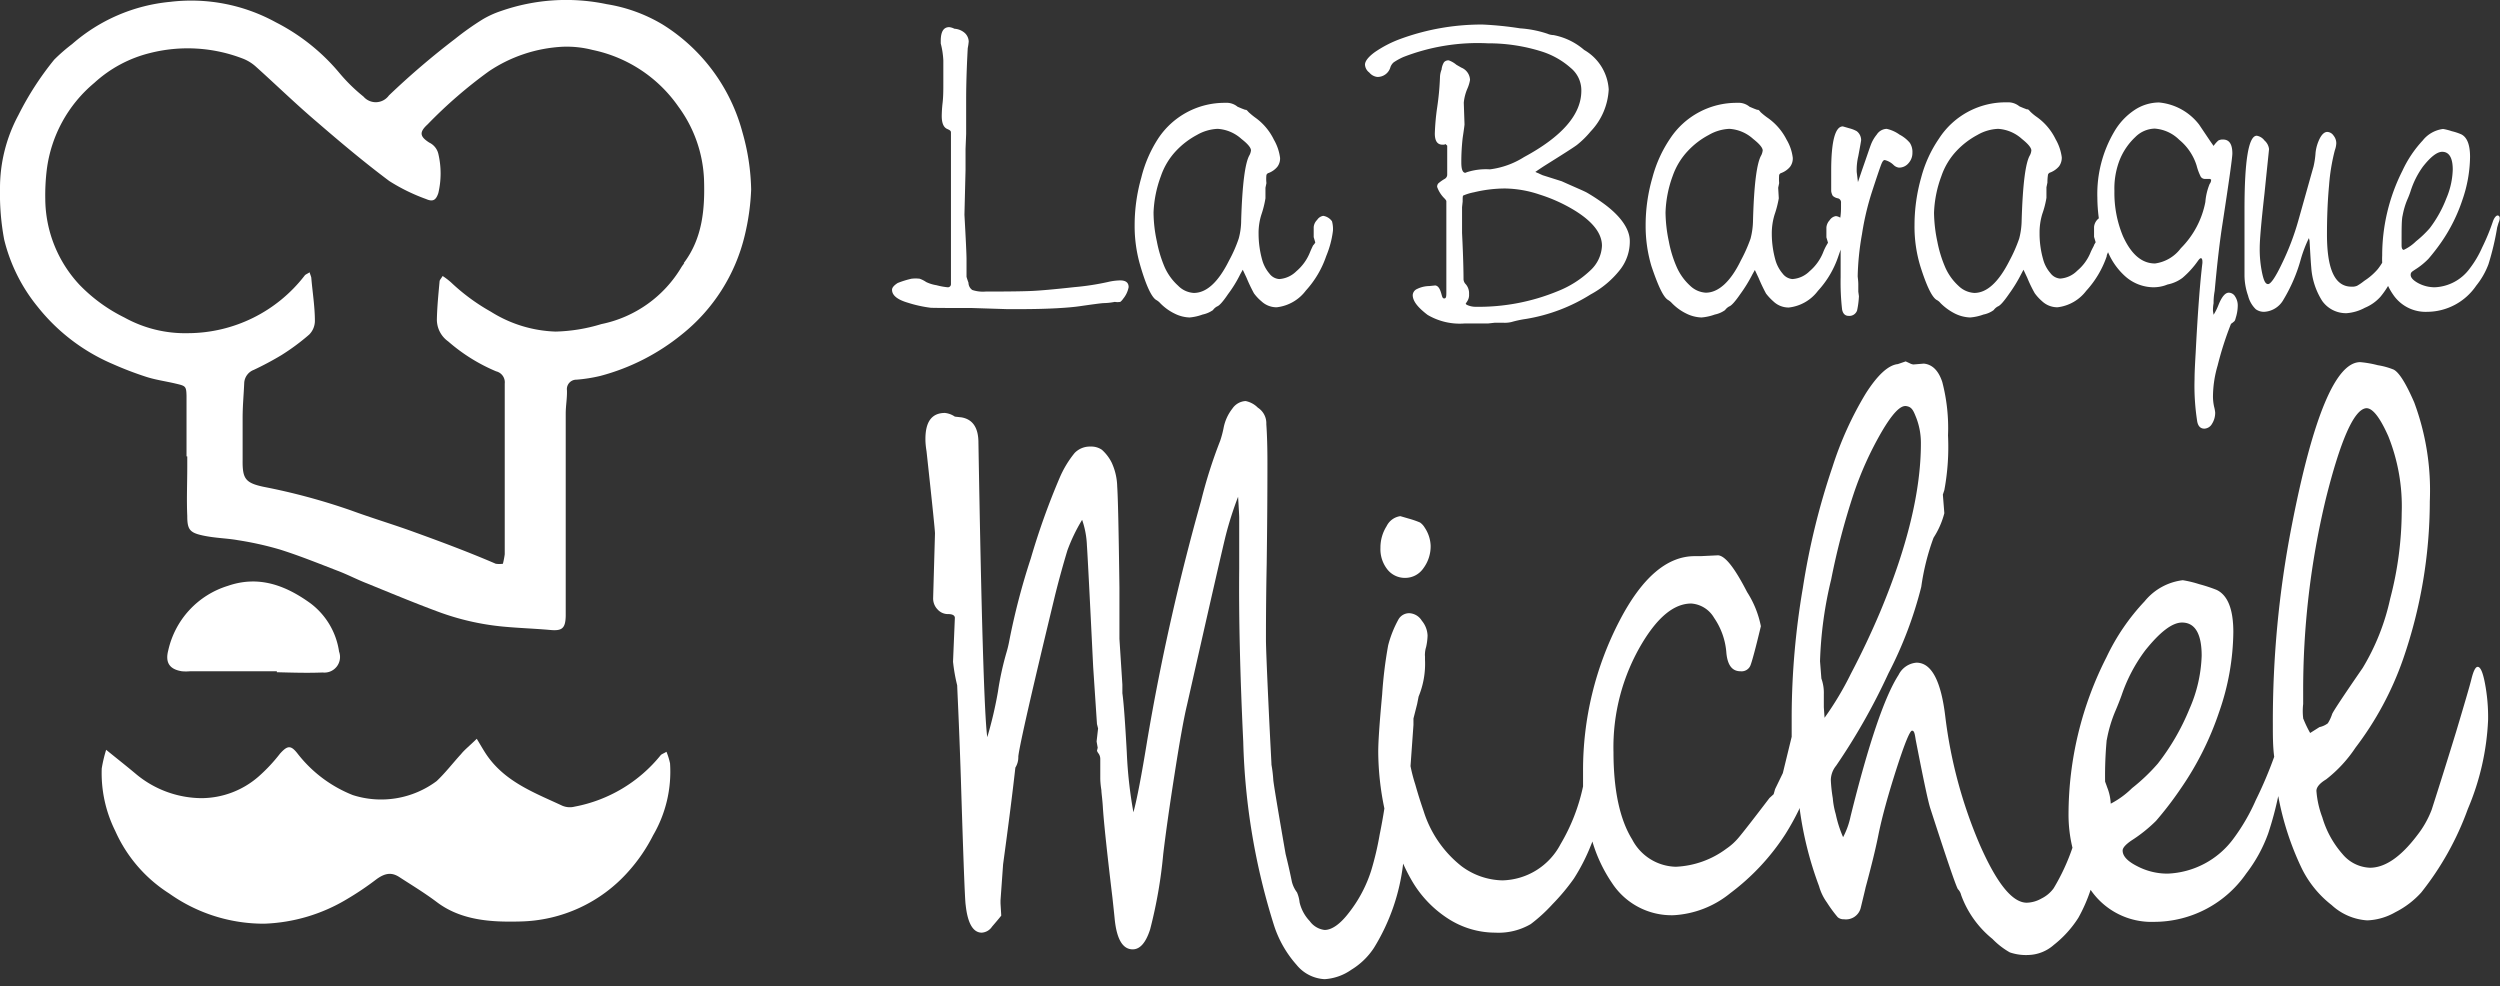
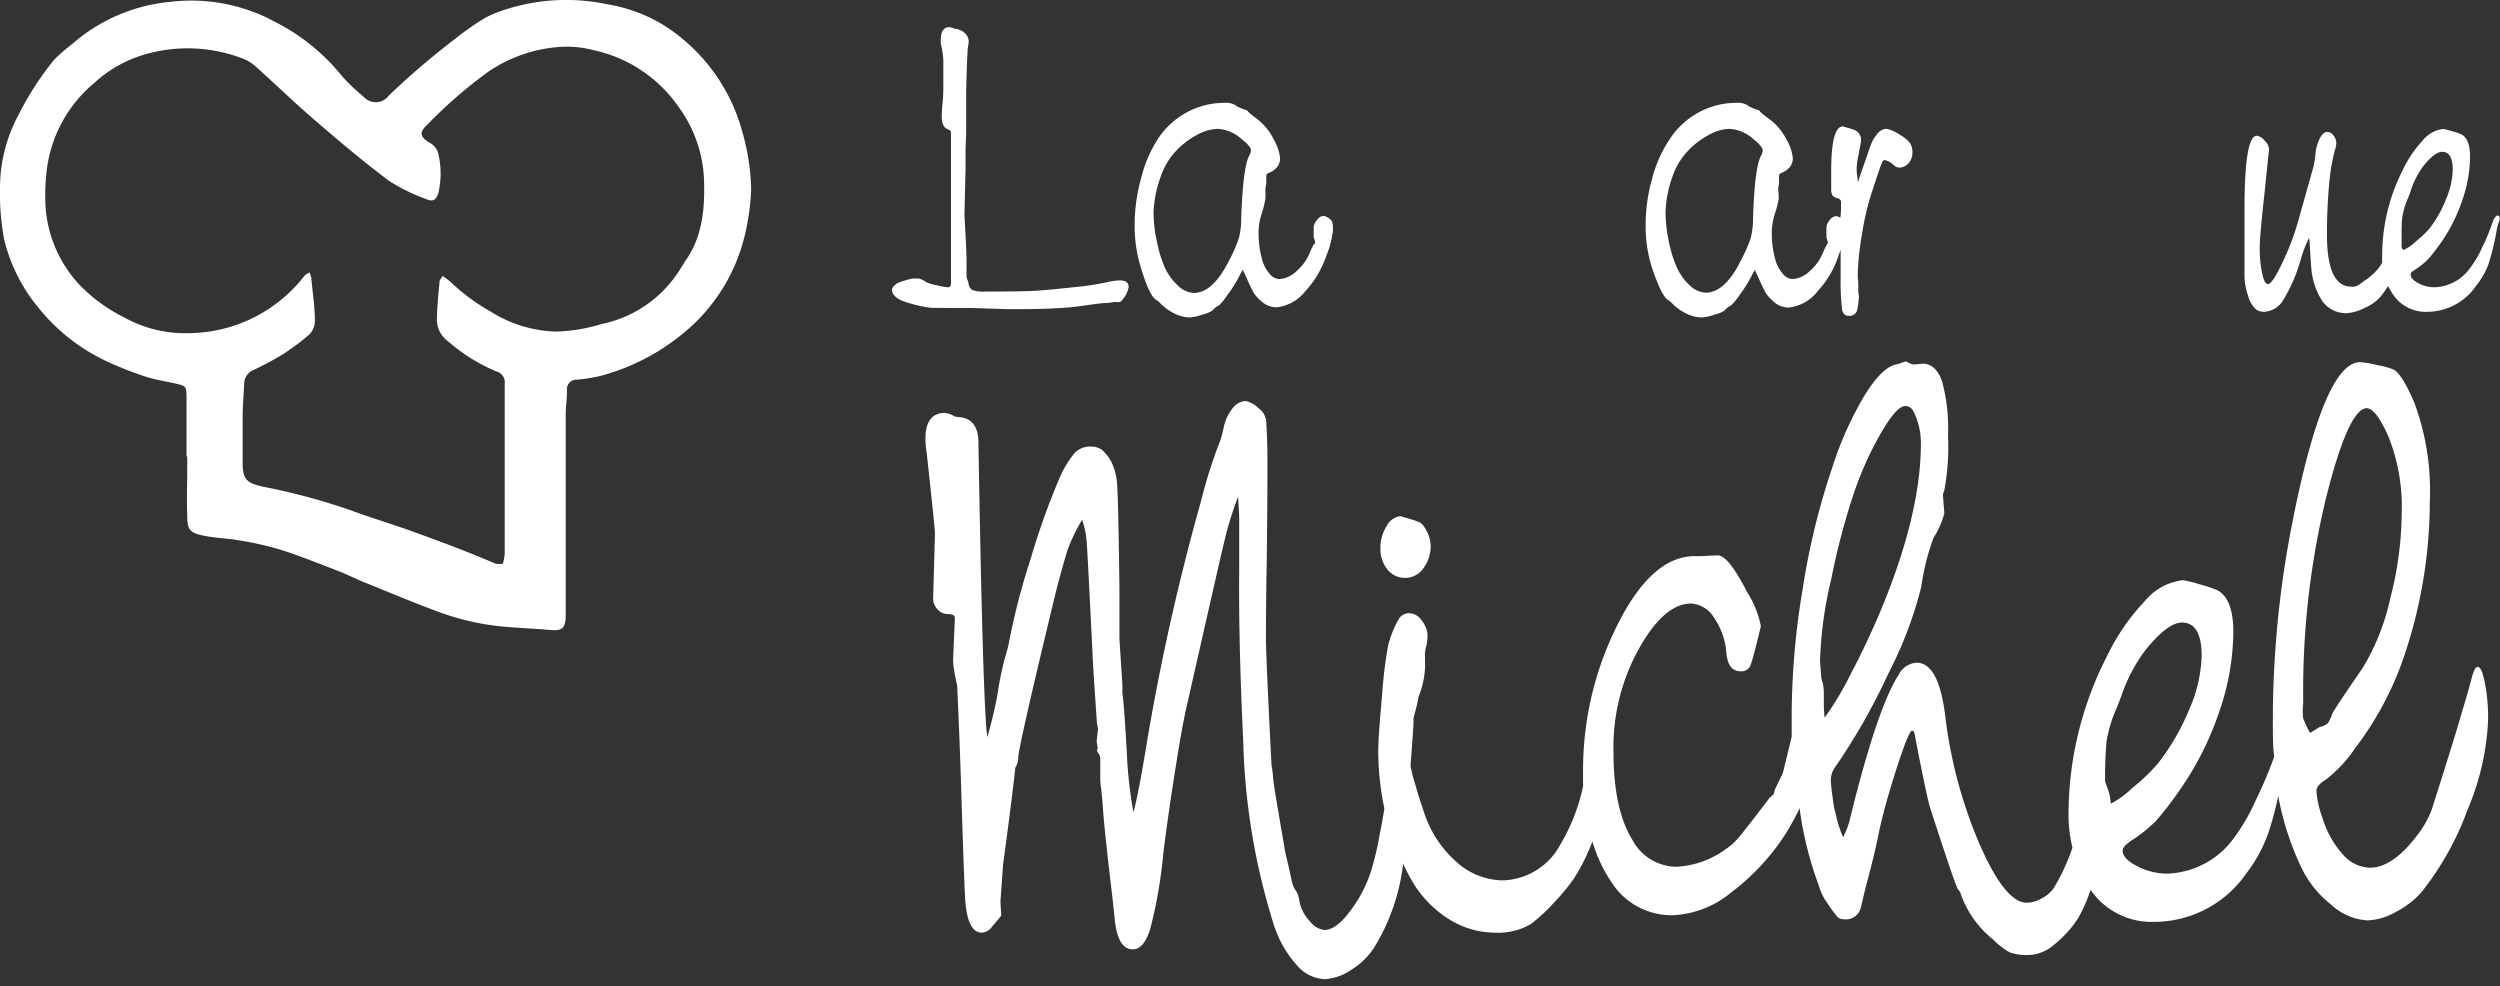
<svg xmlns="http://www.w3.org/2000/svg" width="180" height="71" viewBox="0 0 180 71" fill="none">
  <rect x="0" y="0" width="180" height="71" fill="#333333" stroke="none" />
  <path d="M178.392 48.013c-.159 0-.309.31-.451.884-.106.441-.477 1.705-1.095 3.772a440.938 440.938 0 0 1-1.768 5.638 7.042 7.042 0 0 1-1.042 1.837c-1.178 1.555-2.312 2.333-3.402 2.333a2.699 2.699 0 0 1-1.97-.98 6.957 6.957 0 0 1-1.458-2.651 6.807 6.807 0 0 1-.424-1.9c0-.265.23-.548.698-.83a9.609 9.609 0 0 0 2.112-2.28 22.969 22.969 0 0 0 3.428-6.37 34.853 34.853 0 0 0 1.926-11.372 18.176 18.176 0 0 0-1.122-7.122c-.592-1.36-1.078-2.147-1.476-2.359a5.187 5.187 0 0 0-1.148-.318 7.656 7.656 0 0 0-1.264-.221c-1.767 0-3.416 3.955-4.948 11.866a73.378 73.378 0 0 0-1.343 14.252c0 .787 0 1.547.097 2.297a29.654 29.654 0 0 1-1.325 3.12 14.162 14.162 0 0 1-1.608 2.774 6.185 6.185 0 0 1-4.745 2.518 4.673 4.673 0 0 1-2.191-.539c-.698-.353-1.043-.724-1.043-1.122 0-.195.212-.433.636-.725.638-.406 1.231-.88 1.768-1.413a25.072 25.072 0 0 0 1.767-2.306 21.977 21.977 0 0 0 2.783-5.55 17.871 17.871 0 0 0 1.016-5.742c0-1.644-.406-2.651-1.202-3.031a11.248 11.248 0 0 0-1.263-.415 7.876 7.876 0 0 0-1.175-.283 4.186 4.186 0 0 0-2.748 1.52 15.514 15.514 0 0 0-2.748 4.029 24.988 24.988 0 0 0-2.73 11.3c-.003.813.092 1.623.283 2.413a15.199 15.199 0 0 1-1.352 2.916 2.378 2.378 0 0 1-.884.742c-.32.185-.682.288-1.051.3-1.043 0-2.165-1.396-3.393-4.197a33.635 33.635 0 0 1-2.474-9.189c-.307-2.598-.999-3.897-2.077-3.897a1.58 1.58 0 0 0-1.29.884c-1.007 1.555-2.158 4.948-3.454 10.179a5.69 5.69 0 0 1-.539 1.502 8.567 8.567 0 0 1-.53-1.661 5.75 5.75 0 0 1-.213-1.149 10.765 10.765 0 0 1-.141-1.316c.01-.372.144-.73.38-1.017a45.45 45.45 0 0 0 3.764-6.644 28.708 28.708 0 0 0 2.368-6.238c.167-1.206.463-2.391.884-3.534.352-.543.615-1.14.777-1.767l-.106-1.343.106-.318c.241-1.3.33-2.622.265-3.941a13.13 13.13 0 0 0-.415-3.852c-.274-.822-.716-1.255-1.325-1.317l-.751.062a.694.694 0 0 1-.266-.088l-.291-.133-.566.194c-.68.071-1.449.77-2.306 2.112a24.75 24.75 0 0 0-2.403 5.302 51.573 51.573 0 0 0-2.129 8.703 55.843 55.843 0 0 0-.804 9.136v1.581l-.637 2.616-.556 1.148-.106.371-.301.274c-1.21 1.59-1.952 2.536-2.209 2.837a4.246 4.246 0 0 1-.883.804 6.558 6.558 0 0 1-3.649 1.307 3.635 3.635 0 0 1-3.146-1.97c-.883-1.423-1.343-3.534-1.343-6.291a14.598 14.598 0 0 1 2.068-7.846c1.14-1.891 2.306-2.845 3.534-2.845a2.07 2.07 0 0 1 1.643 1.033 5.08 5.08 0 0 1 .884 2.536c.088.884.424 1.308 1.016 1.308a.688.688 0 0 0 .707-.398c.115-.273.371-1.219.76-2.845a7.06 7.06 0 0 0-.99-2.456c-.883-1.714-1.555-2.598-2.085-2.65l-1.264.061h-.424c-1.996 0-3.799 1.546-5.407 4.639a23.296 23.296 0 0 0-2.633 10.85v1.087c-.31 1.47-.86 2.878-1.626 4.17a4.85 4.85 0 0 1-4.188 2.598 5.098 5.098 0 0 1-2.942-1.025 8.148 8.148 0 0 1-2.73-3.985 32.631 32.631 0 0 1-.592-1.89 11.652 11.652 0 0 1-.345-1.326l.212-2.969v-.46l.265-1.042.106-.539c.346-.839.503-1.744.46-2.65v-.24a1.057 1.057 0 0 1 0-.238c.008-.147.035-.292.079-.433.063-.272.098-.55.106-.83a1.771 1.771 0 0 0-.415-1.07 1.116 1.116 0 0 0-.884-.539.885.885 0 0 0-.804.46 7.975 7.975 0 0 0-.733 1.847 30.779 30.779 0 0 0-.433 3.534c-.186 2.006-.283 3.384-.283 4.135.01 1.372.157 2.74.442 4.082a38.42 38.42 0 0 1-.336 1.865c-.15.877-.353 1.745-.61 2.597a9.625 9.625 0 0 1-1.59 3.022c-.671.884-1.272 1.264-1.767 1.264a1.539 1.539 0 0 1-1.07-.637 2.924 2.924 0 0 1-.732-1.351 2.43 2.43 0 0 0-.186-.716 2.138 2.138 0 0 1-.371-.778 44.398 44.398 0 0 0-.45-1.988c-.53-3.045-.825-4.812-.884-5.301a9.57 9.57 0 0 0-.133-1.122c0-.177-.088-1.608-.212-4.285-.124-2.678-.185-4.25-.185-4.71 0-1.897.017-3.71.053-5.443.035-2.568.053-4.995.053-7.28 0-1.131-.027-2.068-.08-2.81a1.334 1.334 0 0 0-.61-1.184 1.715 1.715 0 0 0-.883-.477 1.236 1.236 0 0 0-.954.548c-.326.418-.545.91-.637 1.431a7.605 7.605 0 0 1-.238.884 34.72 34.72 0 0 0-1.378 4.338 165.244 165.244 0 0 0-3.862 17.159c-.424 2.61-.76 4.359-1.007 5.248a31.512 31.512 0 0 1-.477-4.312c-.124-2.253-.23-3.666-.318-4.258v-.619l-.212-3.296V42.305c-.053-4.108-.106-6.53-.16-7.28a4.33 4.33 0 0 0-.397-1.715 3.074 3.074 0 0 0-.707-.927 1.36 1.36 0 0 0-.83-.23 1.52 1.52 0 0 0-1.131.46 7.45 7.45 0 0 0-1.07 1.767 51.596 51.596 0 0 0-2.085 5.822 49.327 49.327 0 0 0-1.546 5.911 8.07 8.07 0 0 1-.212.884c-.266.922-.47 1.86-.61 2.81a28.685 28.685 0 0 1-.768 3.269c-.212-1.555-.424-8.624-.636-21.206 0-1.069-.407-1.679-1.22-1.82l-.477-.053a1.555 1.555 0 0 0-.716-.265c-.936 0-1.404.619-1.404 1.873 0 .106 0 .398.08.884.406 3.728.609 5.702.609 5.92l-.133 4.656a1.13 1.13 0 0 0 .318.813 1 1 0 0 0 .77.336c.317 0 .476.106.476.273l-.132 3.155c.06.575.16 1.144.3 1.705 0 .203.124 2.439.265 6.724.177 5.77.292 8.791.345 9.083.141 1.334.539 1.997 1.157 1.997a.954.954 0 0 0 .742-.433c.442-.512.663-.786.663-.795l-.053-.884v-.212l.186-2.597c.353-2.59.653-4.904.883-6.963.15-.24.224-.52.212-.804.089-.801.972-4.674 2.65-11.619a69.12 69.12 0 0 1 .885-3.216c.28-.766.635-1.503 1.06-2.2.204.59.32 1.206.344 1.829.053.76.204 3.684.451 8.756l.274 4.117.08.318-.107.937.08.45-.053.221c.026.067.062.13.106.186a.671.671 0 0 1 .132.398v1.37c0 .088 0 .388.08.883 0 .194.07.61.106 1.228.07 1.096.3 3.26.69 6.512.07.645.123 1.14.158 1.502.142 1.475.575 2.218 1.3 2.218.53 0 .945-.477 1.254-1.432.462-1.78.778-3.594.945-5.425.177-1.49.45-3.422.822-5.796.371-2.374.665-4.011.883-4.913 1.68-7.433 2.613-11.518 2.801-12.255.24-.938.535-1.862.884-2.765.053.883.08 1.36.08 1.52v3.649c-.036 3.48.061 7.64.291 12.475.116 4.501.866 8.963 2.227 13.254a7.952 7.952 0 0 0 1.608 2.8 2.782 2.782 0 0 0 2.023 1.035 3.737 3.737 0 0 0 1.926-.68 5.142 5.142 0 0 0 1.626-1.573 14.733 14.733 0 0 0 2.103-6.07c.17.39.362.77.574 1.14a8.07 8.07 0 0 0 2.651 2.818 6.272 6.272 0 0 0 3.419 1.016 4.594 4.594 0 0 0 2.545-.618c.568-.431 1.094-.913 1.573-1.44a15.151 15.151 0 0 0 1.528-1.83 13.96 13.96 0 0 0 1.246-2.447c.033-.075.063-.152.088-.23.315 1.07.795 2.083 1.423 3.004a5.123 5.123 0 0 0 4.418 2.306 7.07 7.07 0 0 0 4.091-1.59 16.442 16.442 0 0 0 3.949-4.223c.388-.615.739-1.252 1.052-1.91v.116c.255 1.884.72 3.733 1.387 5.513.118.422.309.82.565 1.175.235.371.495.726.778 1.06.126.106.287.16.451.15a1.094 1.094 0 0 0 1.21-.83c.212-.883.327-1.343.345-1.449.45-1.66.759-2.942.936-3.852.253-1.237.678-2.786 1.273-4.648.6-1.864.98-2.8 1.139-2.8.159 0 .195.22.265.671.539 2.766.884 4.418 1.052 4.93 1.143 3.535 1.802 5.47 1.979 5.805a.887.887 0 0 1 .239.433 7.237 7.237 0 0 0 2.253 3.155c.369.382.792.71 1.254.971.432.146.888.21 1.343.186a2.879 2.879 0 0 0 1.82-.725 7.81 7.81 0 0 0 1.768-1.952c.358-.642.654-1.316.883-2.015a5.305 5.305 0 0 0 4.586 2.306 8.069 8.069 0 0 0 6.618-3.48 10.61 10.61 0 0 0 1.581-2.881 24.36 24.36 0 0 0 .725-2.695 20.72 20.72 0 0 0 1.661 5.142 7.572 7.572 0 0 0 2.182 2.704 4.164 4.164 0 0 0 2.563 1.104 4.368 4.368 0 0 0 2.032-.592 6.362 6.362 0 0 0 1.855-1.413 21.208 21.208 0 0 0 3.358-6.017 18.367 18.367 0 0 0 1.458-6.415c.014-.89-.063-1.777-.23-2.65-.15-.778-.318-1.167-.521-1.167Zm-47.024 3.667-.053-.76v-.928a3.029 3.029 0 0 0-.176-1.14l-.097-1.245a28.44 28.44 0 0 1 .804-5.894 51.26 51.26 0 0 1 1.608-6.132 24.34 24.34 0 0 1 2.014-4.47c.76-1.3 1.343-1.927 1.767-1.874.424.053.531.327.751.884.218.582.325 1.199.318 1.82 0 3.41-.983 7.463-2.951 12.158a58.809 58.809 0 0 1-2.094 4.418 22.27 22.27 0 0 1-1.891 3.163Zm20.322 1.59a9.646 9.646 0 0 1 .628-2.103c.159-.37.3-.733.433-1.095.393-1.165.968-2.26 1.705-3.243 1.069-1.334 1.944-2.006 2.651-2.006.945 0 1.413.83 1.413 2.386a10.241 10.241 0 0 1-.883 3.843 16.494 16.494 0 0 1-2.271 3.923 13.474 13.474 0 0 1-1.855 1.768 6.375 6.375 0 0 1-1.538 1.122 3.567 3.567 0 0 0-.256-1.175c-.053-.16-.106-.292-.15-.416a28.155 28.155 0 0 1 .115-3.004h.008Zm14.138-1.573a4.35 4.35 0 0 1 0-1.007v-.777a59.03 59.03 0 0 1 1.634-14.005c1.049-4.194 2.003-6.364 2.863-6.512.459-.07 1.007.601 1.634 2.015a13.575 13.575 0 0 1 .964 5.513 25.031 25.031 0 0 1-.831 6.185 16.333 16.333 0 0 1-1.979 4.983c-1.414 2.05-2.147 3.164-2.2 3.323a2.944 2.944 0 0 1-.309.662 1.507 1.507 0 0 1-.601.274l-.672.424a8.264 8.264 0 0 1-.512-1.078h.009Z" fill="#fff" />
  <path d="M102.246 37.622a6.48 6.48 0 0 0-.786-.274l-.636-.185a1.3 1.3 0 0 0-.99.724 2.872 2.872 0 0 0-.442 1.555c-.026.565.153 1.12.504 1.564a1.602 1.602 0 0 0 1.299.601 1.583 1.583 0 0 0 1.281-.68 2.65 2.65 0 0 0 .53-1.644 2.5 2.5 0 0 0-.424-1.29 1.184 1.184 0 0 0-.336-.37Z" fill="#fff" />
  <path d="M179.982 15.71c0-.124-.07-.195-.159-.195-.088 0-.229.142-.327.407-.218.653-.481 1.29-.786 1.908a7.276 7.276 0 0 1-.883 1.494 3.283 3.283 0 0 1-2.527 1.36c-.41 0-.813-.1-1.176-.291-.362-.195-.556-.398-.556-.601 0-.203.115-.239.344-.398.341-.215.656-.47.937-.76.34-.395.658-.808.954-1.237.637-.929 1.14-1.943 1.493-3.013a9.727 9.727 0 0 0 .548-3.092c0-.884-.221-1.423-.645-1.626a4.045 4.045 0 0 0-.671-.22 3.951 3.951 0 0 0-.628-.16 2.233 2.233 0 0 0-1.466.83 8.305 8.305 0 0 0-1.458 2.174 13.527 13.527 0 0 0-1.458 6.088c-.009.18-.009.36 0 .54a4.73 4.73 0 0 1-.318.459c-.225.262-.48.496-.76.698l-.23.159a3.633 3.633 0 0 1-.503.344.887.887 0 0 1-.398.062c-1.202 0-1.767-1.255-1.767-3.755 0-1.22.044-2.386.15-3.534a14.22 14.22 0 0 1 .415-2.527c.062-.165.098-.338.106-.513a.879.879 0 0 0-.203-.556.573.573 0 0 0-.442-.257c-.194 0-.371.15-.53.442a2.99 2.99 0 0 0-.318 1.06c-.022.34-.072.677-.15 1.008-.062.203-.424 1.51-1.105 3.923a18.541 18.541 0 0 1-1.148 3.013c-.477 1.007-.822 1.51-1.016 1.51-.195 0-.31-.256-.424-.777a8.386 8.386 0 0 1-.177-1.829c0-.589.115-1.897.344-3.923.213-2.103.327-3.163.327-3.19a.959.959 0 0 0-.327-.618.88.88 0 0 0-.556-.345c-.589 0-.884 1.767-.884 5.302v4.797c.009.482.096.96.256 1.414.09.373.283.713.557.98.178.127.392.191.61.186a1.7 1.7 0 0 0 1.387-.883c.552-.918.975-1.908 1.255-2.943.149-.51.341-1.006.574-1.484l.044.186c.062 1.113.106 1.767.124 1.935.058.854.328 1.68.786 2.403a2.1 2.1 0 0 0 1.767.884 3.27 3.27 0 0 0 1.308-.39 3.074 3.074 0 0 0 1.122-.794c.203-.245.386-.505.548-.778.101.213.219.417.353.61a2.817 2.817 0 0 0 2.457 1.254 4.296 4.296 0 0 0 3.534-1.882c.376-.464.675-.986.884-1.546.27-.868.48-1.753.627-2.65l.097-.328a.89.89 0 0 0 .088-.335Zm-7.068 1.961v-.247c0-.98 0-1.626.079-1.926.071-.388.184-.768.336-1.131.087-.194.163-.391.23-.592.198-.633.496-1.23.883-1.767.566-.725 1.034-1.078 1.396-1.078.504 0 .76.441.76 1.28a5.642 5.642 0 0 1-.459 2.068 8.664 8.664 0 0 1-1.193 2.147 7.59 7.59 0 0 1-.99.946 3.214 3.214 0 0 1-.883.618c-.097 0-.159-.106-.159-.318Z" fill="#fff" />
-   <path d="M139.436 21.594a.88.88 0 0 1 .282.23c.302.304.651.558 1.034.751.341.172.714.268 1.096.283a3.61 3.61 0 0 0 .963-.212c.265-.051.515-.16.733-.318.08-.11.183-.2.301-.265.159-.053.424-.345.795-.884.332-.456.628-.937.883-1.44l.168-.318.274.583c.155.382.335.754.539 1.113.154.211.332.404.53.575.3.28.695.434 1.105.433a3.039 3.039 0 0 0 2.067-1.184 7.066 7.066 0 0 0 1.476-2.483c0-.106.062-.203.097-.3a4.891 4.891 0 0 0 1.211 1.713 3.098 3.098 0 0 0 2.058.813c.282 0 .563-.044.831-.132l.194-.071c.388-.077.753-.24 1.069-.477a6.53 6.53 0 0 0 1.114-1.228c.097-.133.167-.195.22-.186.053.009.098.089.098.248v.097c-.168 1.37-.336 3.534-.486 6.476-.053.884-.08 1.485-.08 1.873a16.577 16.577 0 0 0 .195 3.084c.07.327.238.495.512.495a.664.664 0 0 0 .548-.345c.156-.245.236-.53.23-.821a2.545 2.545 0 0 0-.08-.424 3.514 3.514 0 0 1-.079-.716 8.06 8.06 0 0 1 .335-2.236c.253-1.022.575-2.025.963-3.004a2.03 2.03 0 0 0 .257-.203.67.67 0 0 0 .079-.212c.094-.285.145-.583.15-.884a1.16 1.16 0 0 0-.185-.662.536.536 0 0 0-.46-.283c-.259 0-.506.295-.742.884a4.052 4.052 0 0 1-.353.706l-.044-.273c-.005-.187.01-.373.044-.557 0-.16 0-.45.079-.884.177-1.955.362-3.555.557-4.797.477-3.11.716-4.81.716-5.099 0-.671-.221-1.007-.672-1.007a.657.657 0 0 0-.336.07c-.13.116-.246.247-.344.39l-.23-.327-.813-1.21a4.125 4.125 0 0 0-2.889-1.591 3.214 3.214 0 0 0-1.767.548 4.698 4.698 0 0 0-1.449 1.546 8.834 8.834 0 0 0-1.22 4.753c.003.5.039.999.106 1.494a.882.882 0 0 0-.344.618v.716l.115.389-.115.194c0 .062-.124.239-.248.53-.207.514-.538.97-.963 1.325a1.906 1.906 0 0 1-1.228.566.96.96 0 0 1-.707-.398 2.472 2.472 0 0 1-.521-.99 6.74 6.74 0 0 1-.256-1.872 4.62 4.62 0 0 1 .194-1.388 6.61 6.61 0 0 0 .301-1.166v-.76l.07-.336c-.001-.195.014-.39.044-.583a.259.259 0 0 1 .177-.15c.239-.094.452-.246.619-.442.133-.188.201-.414.194-.645-.06-.458-.21-.9-.442-1.299a4.211 4.211 0 0 0-1.36-1.608 3.6 3.6 0 0 1-.469-.388c-.088-.106-.15-.16-.185-.16h-.062l-.23-.088-.212-.088-.097-.044a1.274 1.274 0 0 0-.884-.283 5.706 5.706 0 0 0-4.904 2.615 9.016 9.016 0 0 0-1.281 2.81 12.576 12.576 0 0 0-.477 3.428 9.81 9.81 0 0 0 .415 2.934c.448 1.425.84 2.238 1.176 2.438Zm13.165-10.037a4.607 4.607 0 0 1 1.14-1.688 2.047 2.047 0 0 1 1.396-.61 2.793 2.793 0 0 1 1.767.805 3.9 3.9 0 0 1 1.254 1.864c.071.278.172.548.301.804a.37.37 0 0 0 .336.15h.326l.08.053a.488.488 0 0 1-.106.31c-.17.414-.275.852-.309 1.299a6.416 6.416 0 0 1-1.767 3.33 2.786 2.786 0 0 1-1.856 1.096c-.954 0-1.723-.662-2.315-1.979a8.082 8.082 0 0 1-.61-3.243 5.65 5.65 0 0 1 .363-2.191Zm-12.821 1.122a5.016 5.016 0 0 1 1.096-1.82 5.8 5.8 0 0 1 1.493-1.14 3.233 3.233 0 0 1 1.493-.442c.637.04 1.242.296 1.714.725.442.353.672.627.681.822a.902.902 0 0 1-.097.344c-.327.54-.522 2.103-.601 4.7-.006.442-.065.881-.177 1.309a10.61 10.61 0 0 1-.689 1.572c-.787 1.564-1.635 2.342-2.545 2.342a1.769 1.769 0 0 1-1.131-.504 3.988 3.988 0 0 1-.954-1.325 8.813 8.813 0 0 1-.574-1.865 10.585 10.585 0 0 1-.239-2.076 8.38 8.38 0 0 1 .53-2.642Z" fill="#fff" />
  <path d="M120.094 21.594c.106.062.201.14.283.23.298.308.648.563 1.034.751.34.172.714.269 1.095.283.329-.027.653-.099.963-.212.265-.053.514-.162.734-.318.08-.11.182-.2.3-.265.159-.053.424-.345.795-.884.333-.456.628-.937.884-1.44l.168-.3.274.583c.158.38.335.751.53 1.113.16.208.341.4.539.574.296.28.688.434 1.096.433a3.041 3.041 0 0 0 2.102-1.201 6.92 6.92 0 0 0 1.467-2.483l.168-.486v1.988c-.017.779.018 1.558.106 2.332.062.3.221.451.468.451a.585.585 0 0 0 .61-.389c.073-.337.117-.68.133-1.025l-.045-.327v-.512c0-.3-.044-.513-.044-.619.024-1.01.128-2.018.309-3.012.156-1.022.392-2.03.707-3.014.38-1.166.61-1.837.689-2.032.08-.194.151-.291.239-.291.244.06.467.185.645.362a.672.672 0 0 0 .38.185.882.882 0 0 0 .689-.318c.188-.207.289-.48.283-.76a1.2 1.2 0 0 0-.186-.706 2.444 2.444 0 0 0-.742-.592 2.515 2.515 0 0 0-.928-.416.883.883 0 0 0-.715.416c-.16.195-.291.412-.389.645-.088.212-.309.883-.663 1.89l-.3.884-.088-.724a4.269 4.269 0 0 1 .114-1.149c.133-.716.204-1.096.204-1.158a.81.81 0 0 0-.318-.636 2.12 2.12 0 0 0-.513-.203l-.486-.141c-.557 0-.839 1.095-.839 3.19v1.466a.879.879 0 0 0 .115.345c.102.09.227.152.362.176a.29.29 0 0 1 .176.115.29.29 0 0 1 .054.204v.335c0 .277-.018.524-.053.742a.7.7 0 0 0-.319-.114.643.643 0 0 0-.441.291.877.877 0 0 0-.239.521v.716l.115.389-.115.194c-.095.171-.178.348-.247.53a3.474 3.474 0 0 1-.963 1.326c-.33.332-.77.534-1.237.565a.98.98 0 0 1-.707-.397 2.592 2.592 0 0 1-.522-.99 7.1 7.1 0 0 1-.256-1.873c-.003-.47.065-.938.203-1.387.131-.38.232-.77.301-1.167l-.044-.76.07-.335a3.548 3.548 0 0 1 0-.583.247.247 0 0 1 .065-.096.244.244 0 0 1 .103-.054c.241-.093.454-.245.619-.442a1 1 0 0 0 .194-.645 3.318 3.318 0 0 0-.442-1.3 4.264 4.264 0 0 0-1.405-1.607 4.858 4.858 0 0 1-.477-.389c-.076-.106-.138-.16-.185-.16h-.053l-.23-.087-.212-.089-.106-.044a1.239 1.239 0 0 0-.884-.283 5.726 5.726 0 0 0-4.842 2.58 9.203 9.203 0 0 0-1.272 2.81 12.237 12.237 0 0 0-.486 3.428c-.006.993.134 1.982.415 2.934.478 1.422.858 2.235 1.193 2.438Zm.336-8.915a5.058 5.058 0 0 1 1.104-1.82c.431-.46.936-.846 1.494-1.14a3.23 3.23 0 0 1 1.484-.442 2.8 2.8 0 0 1 1.714.725c.448.353.678.627.689.822a1.09 1.09 0 0 1-.097.344c-.327.54-.53 2.103-.601 4.7-.005.442-.065.881-.176 1.309a11.003 11.003 0 0 1-.698 1.572c-.76 1.573-1.644 2.324-2.527 2.324a1.766 1.766 0 0 1-1.131-.504 4.004 4.004 0 0 1-.955-1.325 8.39 8.39 0 0 1-.574-1.864 10.51 10.51 0 0 1-.238-2.077 8.319 8.319 0 0 1 .512-2.624Z" fill="#fff" />
  <path d="m69.978 22.177 2.519.08h.98c2.112 0 3.535-.106 4.215-.203.99-.142 1.573-.221 1.767-.23.27-.005.54-.034.804-.088.132.022.266.022.398 0a.885.885 0 0 0 .203-.221c.202-.242.339-.53.398-.84 0-.326-.204-.486-.61-.486a4.156 4.156 0 0 0-.884.115c-.8.177-1.612.301-2.43.371-1.448.16-2.465.248-3.057.274-.592.027-1.696.044-3.322.044a2.446 2.446 0 0 1-.954-.114.646.646 0 0 1-.274-.522 6.743 6.743 0 0 1-.141-.424v-1.246c0-.397-.053-1.475-.15-3.225l.079-3.233V10.718l.044-1.07V7.185c0-.372 0-1.618.115-3.72a4 4 0 0 0 .07-.478.882.882 0 0 0-.29-.618 1.246 1.246 0 0 0-.743-.3c-.116-.061-.242-.1-.371-.115-.407 0-.61.327-.61.99v.185c.104.399.166.807.186 1.22v1.607c0 .504 0 .981-.053 1.45-.037.313-.058.629-.062.945 0 .512.132.821.397.936.266.115.266.168.266.292v10.895a.222.222 0 0 1-.23.211 4.955 4.955 0 0 1-.813-.15 2.653 2.653 0 0 1-.742-.23c-.145-.099-.303-.18-.469-.238a2.585 2.585 0 0 0-.583 0c-.34.076-.674.18-.998.309-.265.168-.407.336-.407.486 0 .406.39.716 1.15.937a9.072 9.072 0 0 0 1.651.362c.407.012 1.39.017 2.951.017Z" fill="#fff" />
-   <path d="M99.163 5.54a.963.963 0 0 0 .954-.725.833.833 0 0 1 .23-.327c.218-.146.448-.273.689-.38a14.752 14.752 0 0 1 6.096-.989 12.703 12.703 0 0 1 3.879.592 5.752 5.752 0 0 1 2.085 1.184 2.077 2.077 0 0 1 .76 1.643c0 1.697-1.375 3.287-4.126 4.772a5.973 5.973 0 0 1-2.456.883 4.492 4.492 0 0 0-1.653.203l-.114.045c-.195 0-.292-.248-.292-.743-.002-.59.031-1.18.097-1.767.089-.589.133-.916.133-.98l-.053-1.556c.033-.353.123-.699.265-1.025.087-.197.149-.405.185-.618a.997.997 0 0 0-.627-.884l-.353-.203a1.772 1.772 0 0 0-.548-.318.416.416 0 0 0-.345.133 1.249 1.249 0 0 0-.176.53 1.59 1.59 0 0 0-.115.565 19.306 19.306 0 0 1-.204 2.174 16.87 16.87 0 0 0-.167 1.864c0 .54.185.804.556.804h.115l.097-.044.124.115v2.059a.35.35 0 0 1-.186.335 2.822 2.822 0 0 0-.459.327.364.364 0 0 0-.08.248c.112.318.297.605.539.84.089.096.124.158.124.185V20.994c0 .326 0 .494-.15.494s-.15-.159-.248-.46c-.097-.3-.22-.45-.397-.476l-.433.044a2.058 2.058 0 0 0-.884.212.516.516 0 0 0-.309.433c0 .433.354.884 1.069 1.431.8.471 1.725.687 2.651.619H107.132l.478-.053h.636c.196.01.392-.008.583-.053a7.668 7.668 0 0 1 1.034-.221c1.658-.27 3.244-.871 4.665-1.767a6.787 6.787 0 0 0 2.103-1.759c.469-.59.721-1.322.715-2.076 0-.883-.68-1.864-2.041-2.818a13.696 13.696 0 0 0-1.042-.672c-.239-.133-.884-.398-1.82-.822l-1.37-.433-.53-.238c.168-.115.398-.274.689-.46 1.255-.786 2.023-1.272 2.297-1.475.367-.291.701-.62.999-.981a4.712 4.712 0 0 0 1.299-3.03 3.53 3.53 0 0 0-1.767-2.837 4.721 4.721 0 0 0-2.201-1.069 1.207 1.207 0 0 1-.441-.097 7.777 7.777 0 0 0-1.971-.389 24.464 24.464 0 0 0-2.695-.274c-2.019-.01-4.023.34-5.919 1.034a8.21 8.21 0 0 0-1.874.972c-.45.336-.68.636-.68.883a.758.758 0 0 0 .31.566c.143.176.348.29.574.318Zm11.68 8.465c.899.282 1.76.673 2.563 1.166 1.29.804 1.935 1.643 1.935 2.527a2.555 2.555 0 0 1-.831 1.767 7.287 7.287 0 0 1-2.359 1.502 14.94 14.94 0 0 1-5.911 1.122c-.162 0-.323-.027-.477-.08-.159-.052-.23-.105-.23-.15l.097-.15a.818.818 0 0 0 .142-.53.998.998 0 0 0-.23-.707.543.543 0 0 1-.168-.362c0-.115 0-1.228-.106-3.331v-1.864l.044-.407c0-.274 0-.424.053-.433a3.63 3.63 0 0 1 .76-.23 9.668 9.668 0 0 1 2.209-.274 8.1 8.1 0 0 1 2.509.434Z" fill="#fff" />
  <path d="M83.24 21.594c.11.06.209.137.292.23.299.308.648.563 1.034.751.337.173.708.27 1.087.283.32-.029.635-.1.936-.212.267-.055.52-.163.743-.318.078-.11.18-.201.3-.265.159-.053.424-.345.786-.884.34-.451.635-.933.884-1.44l.177-.318.274.583c.157.38.334.751.53 1.113.155.213.336.406.539.575.296.279.688.434 1.095.433a3.05 3.05 0 0 0 2.103-1.202 7.068 7.068 0 0 0 1.467-2.483c.245-.585.409-1.2.486-1.829.014-.23-.01-.459-.07-.68a.962.962 0 0 0-.628-.39.644.644 0 0 0-.442.293.821.821 0 0 0-.247.52v.716l.115.39a.955.955 0 0 1-.16.211 8.983 8.983 0 0 0-.238.53c-.21.513-.54.967-.963 1.326-.33.332-.77.534-1.237.565a.963.963 0 0 1-.707-.397 2.58 2.58 0 0 1-.521-.99 7.07 7.07 0 0 1-.257-1.873c-.007-.47.062-.939.204-1.387.13-.38.227-.77.291-1.167v-.76l.07-.335a2.657 2.657 0 0 1 0-.583.239.239 0 0 1 .169-.15 1.51 1.51 0 0 0 .618-.442.998.998 0 0 0 .195-.645c-.06-.458-.21-.9-.442-1.3a4.206 4.206 0 0 0-1.36-1.607c-.164-.121-.32-.251-.47-.389-.087-.106-.15-.16-.185-.16h-.053l-.23-.087-.211-.089-.106-.044a1.246 1.246 0 0 0-.884-.283 5.725 5.725 0 0 0-4.842 2.58 9.197 9.197 0 0 0-1.21 2.81 12.546 12.546 0 0 0-.478 3.428 10.1 10.1 0 0 0 .416 2.934c.415 1.422.804 2.235 1.13 2.438Zm.345-8.915a5.018 5.018 0 0 1 1.096-1.82 5.805 5.805 0 0 1 1.493-1.14 3.26 3.26 0 0 1 1.493-.442 2.8 2.8 0 0 1 1.715.725c.453.353.683.627.689.822a.955.955 0 0 1-.106.344c-.319.54-.522 2.103-.601 4.7-.001.443-.06.882-.177 1.309a9.719 9.719 0 0 1-.69 1.572c-.777 1.564-1.625 2.342-2.544 2.342a1.714 1.714 0 0 1-1.13-.522 4.01 4.01 0 0 1-.964-1.325 8.924 8.924 0 0 1-.565-1.864 9.976 9.976 0 0 1-.239-2.077 8.385 8.385 0 0 1 .53-2.624Z" fill="#fff" />
  <path d="M47.713 1.767A11.319 11.319 0 0 0 43.683.3a14.217 14.217 0 0 0-7.59.486 6.77 6.77 0 0 0-1.36.619c-.684.426-1.342.892-1.97 1.396A56.482 56.482 0 0 0 28 6.874a1.165 1.165 0 0 1-1.829.08A12.264 12.264 0 0 1 24.475 5.3a14.596 14.596 0 0 0-4.612-3.693 12.661 12.661 0 0 0-7.6-1.475 12.494 12.494 0 0 0-7.068 3.039c-.454.344-.885.72-1.29 1.122a21.735 21.735 0 0 0-2.58 3.994A11.098 11.098 0 0 0 0 13.589a17.946 17.946 0 0 0 .3 3.658 12.22 12.22 0 0 0 2.413 4.842 13.82 13.82 0 0 0 5.398 4.118c.79.351 1.598.661 2.421.927.69.221 1.414.318 2.12.486.708.168.76.177.778.884v4.356h.053v.75c0 1.176-.053 2.351 0 3.535 0 .954.16 1.202 1.096 1.405.936.203 1.714.194 2.562.345 1.018.157 2.025.381 3.013.671 1.405.442 2.775.998 4.153 1.529.654.247 1.272.565 1.917.83 1.767.716 3.535 1.458 5.302 2.112 1.512.564 3.093.926 4.7 1.078 1.114.106 2.227.141 3.34.238.884.089 1.149-.08 1.166-1.016V29.776c0-.556.107-1.113.089-1.67a.68.68 0 0 1 .689-.769c.58-.046 1.157-.137 1.723-.273a15.638 15.638 0 0 0 5.85-2.978 12.962 12.962 0 0 0 4.54-7.14c.263-1.083.417-2.19.46-3.304a15.973 15.973 0 0 0-.627-4.117 13.121 13.121 0 0 0-5.743-7.758Zm1.555 17.177c-.062.088-.133.176-.195.274a8.73 8.73 0 0 1-5.778 4.117c-1.066.33-2.172.51-3.287.539a9.295 9.295 0 0 1-4.665-1.431 14.535 14.535 0 0 1-2.88-2.121 4.922 4.922 0 0 0-.593-.45c-.115.194-.212.282-.22.38-.08.883-.177 1.828-.195 2.747a1.926 1.926 0 0 0 .813 1.582 12.75 12.75 0 0 0 3.455 2.156.813.813 0 0 1 .618.883V39.91c-.031.23-.075.457-.132.681-.17.024-.343.024-.513 0-1.926-.83-3.888-1.564-5.84-2.27-1.52-.557-3.075-1.017-4.586-1.573a45.6 45.6 0 0 0-6.291-1.697c-1.325-.283-1.528-.592-1.51-1.944v-3.004c0-.884.079-1.679.114-2.51a1.068 1.068 0 0 1 .69-.962c.68-.32 1.343-.674 1.987-1.06a15.903 15.903 0 0 0 2.006-1.485c.256-.259.402-.607.406-.972 0-1.025-.168-2.05-.256-3.075 0-.106-.062-.212-.124-.433-.176.115-.291.15-.353.23a10.654 10.654 0 0 1-8.403 4.153 9.011 9.011 0 0 1-4.585-1.131 11.645 11.645 0 0 1-3.225-2.35 9.136 9.136 0 0 1-2.466-6.185c-.013-.697.023-1.394.106-2.086a9.72 9.72 0 0 1 3.429-6.273 9.189 9.189 0 0 1 4.011-2.147 11.035 11.035 0 0 1 6.733.424c.324.134.623.322.883.557C19.898 6.123 21.32 7.51 22.84 8.8c1.688 1.458 3.402 2.898 5.187 4.233.833.529 1.722.964 2.65 1.298.504.221.716.071.884-.432a6.186 6.186 0 0 0 0-2.82 1.202 1.202 0 0 0-.654-.812c-.689-.442-.733-.751-.123-1.308A33.297 33.297 0 0 1 35.2 5.134a10.47 10.47 0 0 1 5.302-1.768 7.466 7.466 0 0 1 2.164.23 9.993 9.993 0 0 1 6.185 4.091 9.472 9.472 0 0 1 1.838 5.222c.07 2.112-.097 4.241-1.466 6.043l.044-.008Z" fill="#fff" />
-   <path d="M47.986 54.127c-.22.133-.353.168-.424.256a10.444 10.444 0 0 1-6.185 3.694 1.387 1.387 0 0 1-.883-.062c-2.085-.972-4.268-1.767-5.593-3.87-.177-.283-.345-.574-.574-.954-.54.53-.884.795-1.123 1.095-.592.645-1.13 1.352-1.767 1.953a6.688 6.688 0 0 1-6.035 1.007 9.42 9.42 0 0 1-3.976-2.986c-.494-.636-.733-.583-1.263 0-.46.595-.974 1.146-1.537 1.643a6.282 6.282 0 0 1-4.144 1.564A7.44 7.44 0 0 1 9.755 55.7c-.61-.513-1.229-.998-2.112-1.714-.137.44-.243.888-.318 1.343a9.34 9.34 0 0 0 .972 4.497 10.284 10.284 0 0 0 3.887 4.506 11.751 11.751 0 0 0 6.83 2.174 12.369 12.369 0 0 0 5.964-1.767 20.782 20.782 0 0 0 2.077-1.396c.68-.513 1.166-.548 1.723-.177.883.574 1.767 1.105 2.65 1.767 1.768 1.352 3.968 1.467 6.009 1.414a10.69 10.69 0 0 0 7.82-3.614c.7-.782 1.293-1.652 1.766-2.589a9.082 9.082 0 0 0 1.22-5.186 5.12 5.12 0 0 0-.257-.83Z" fill="#fff" />
-   <path d="M23.238 48.42a1.122 1.122 0 0 0 1.175-1.503 5.302 5.302 0 0 0-2.05-3.472c-1.767-1.281-3.711-2.041-5.955-1.264a6.29 6.29 0 0 0-4.294 4.648c-.23.883.097 1.36.98 1.502.197.018.396.018.592 0h6.247v.07c1.105.027 2.21.063 3.305.018Z" fill="#fff" />
</svg>